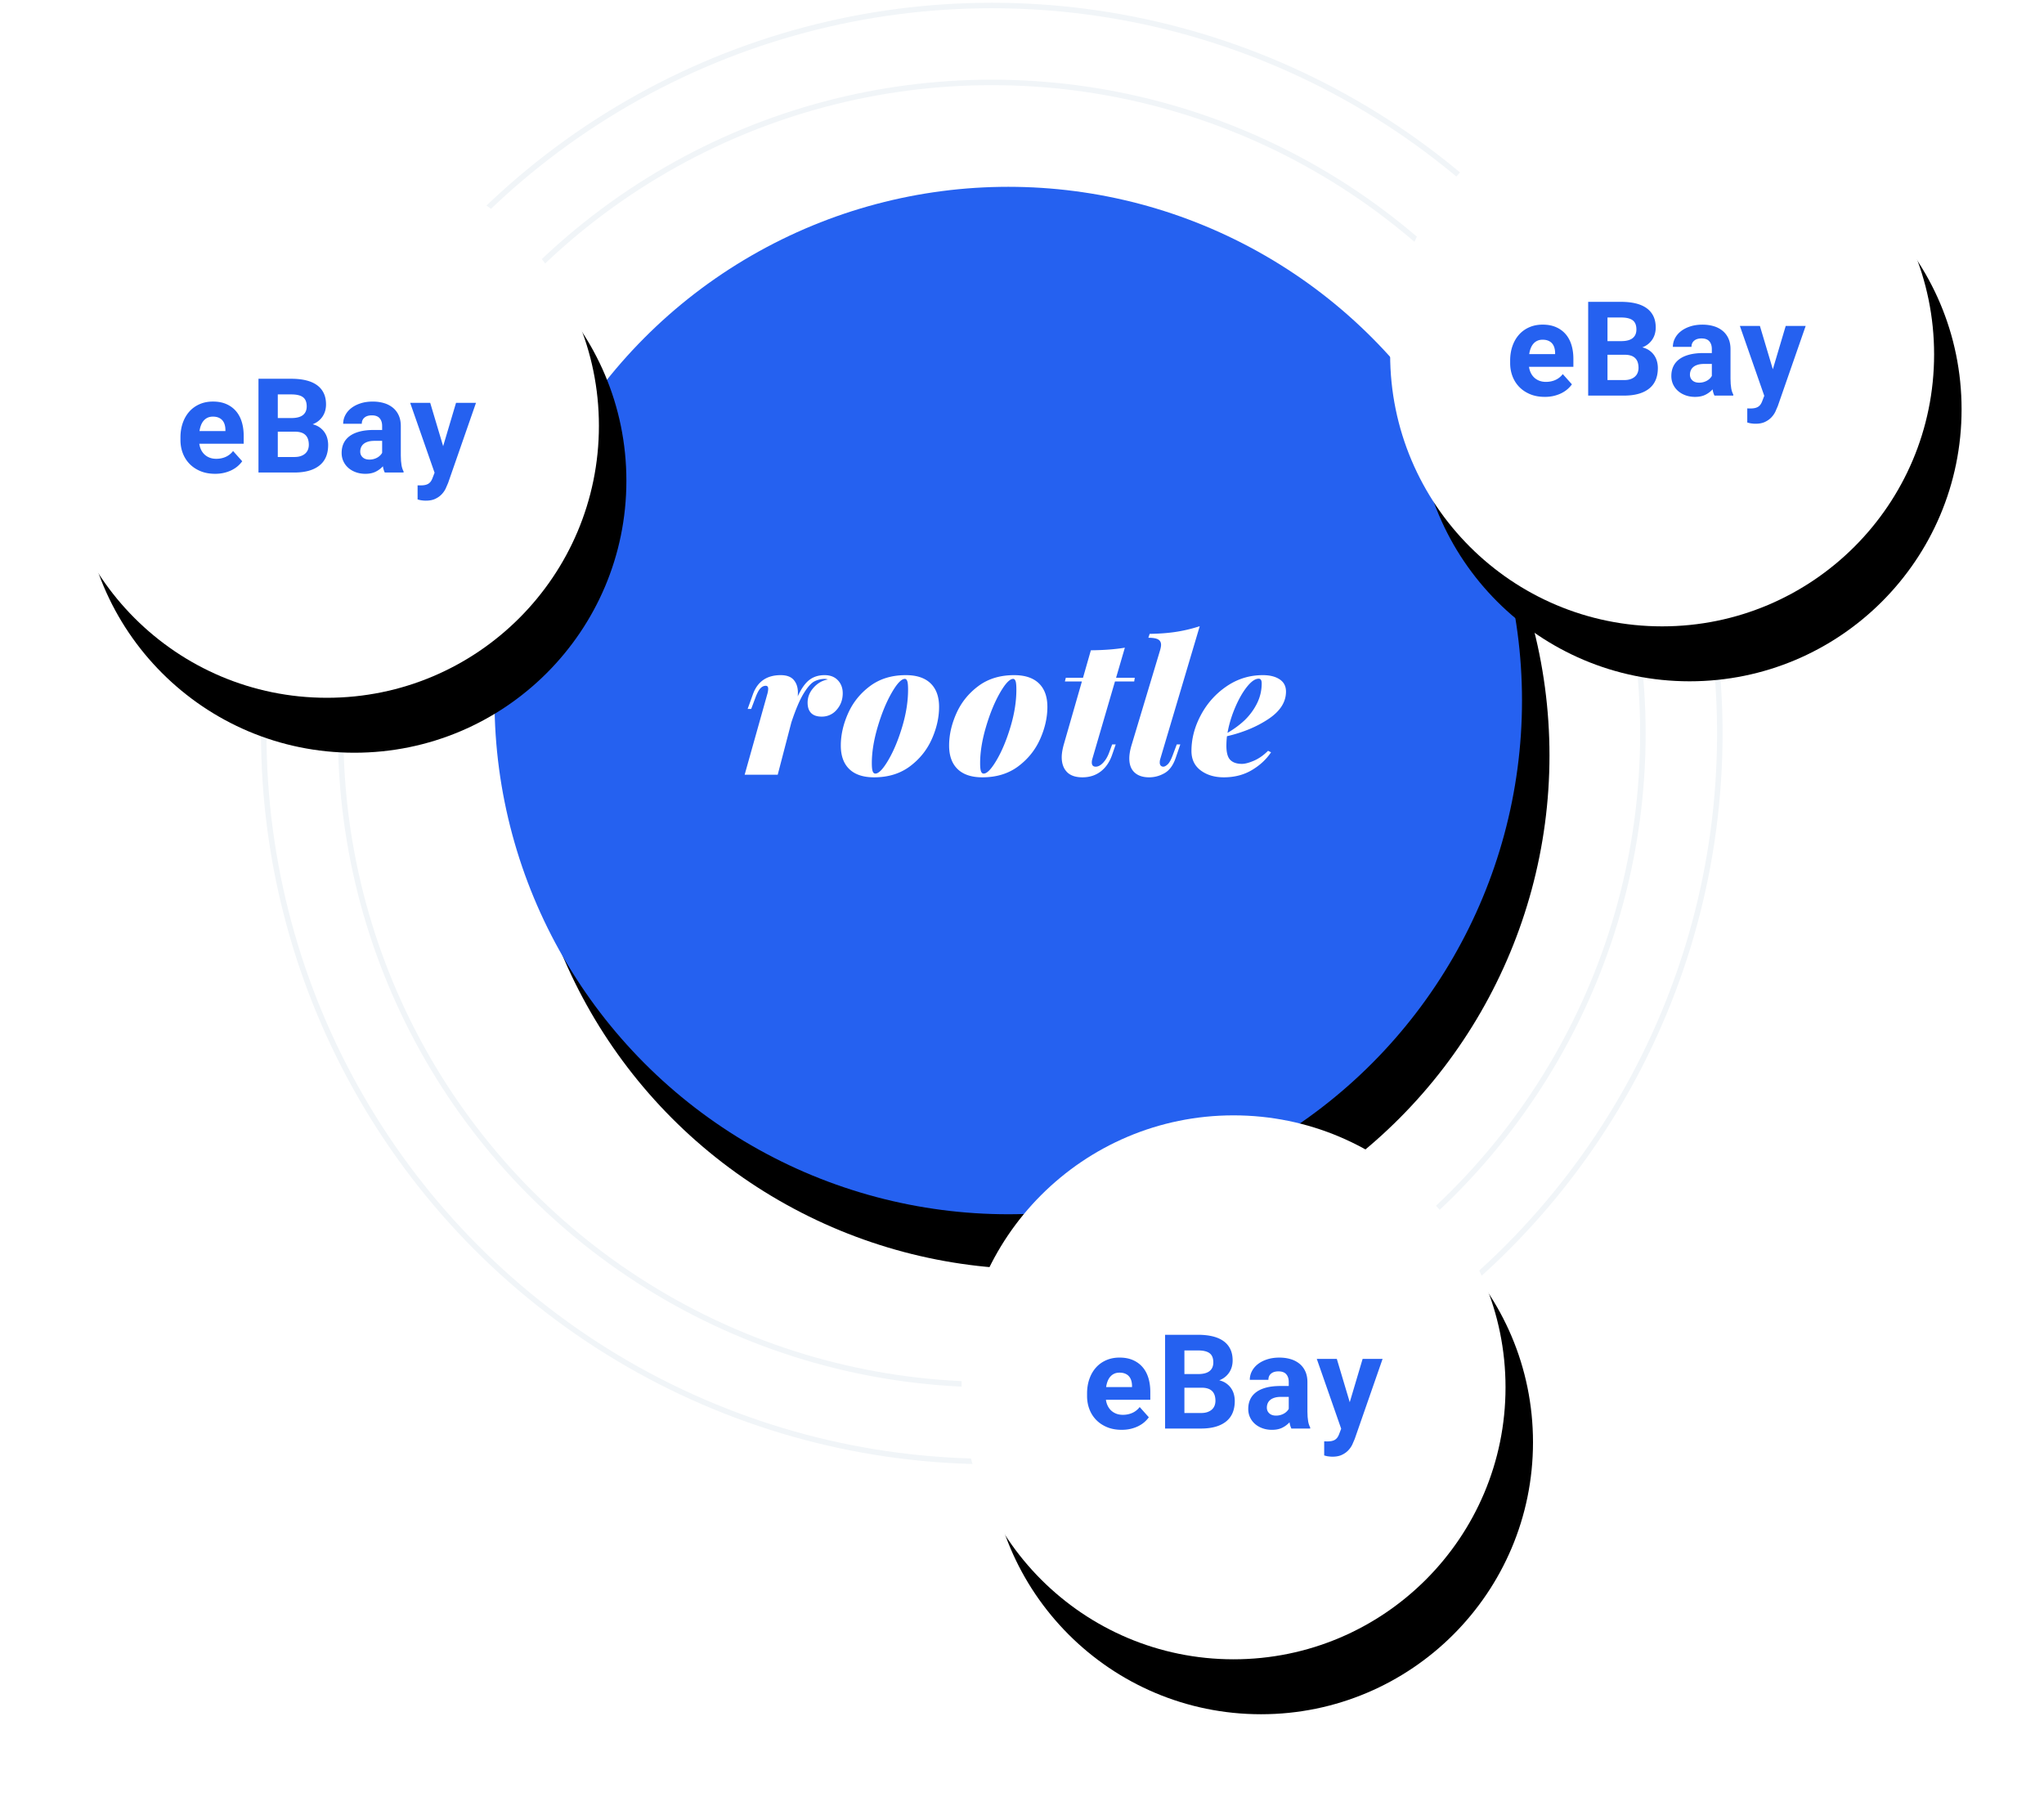
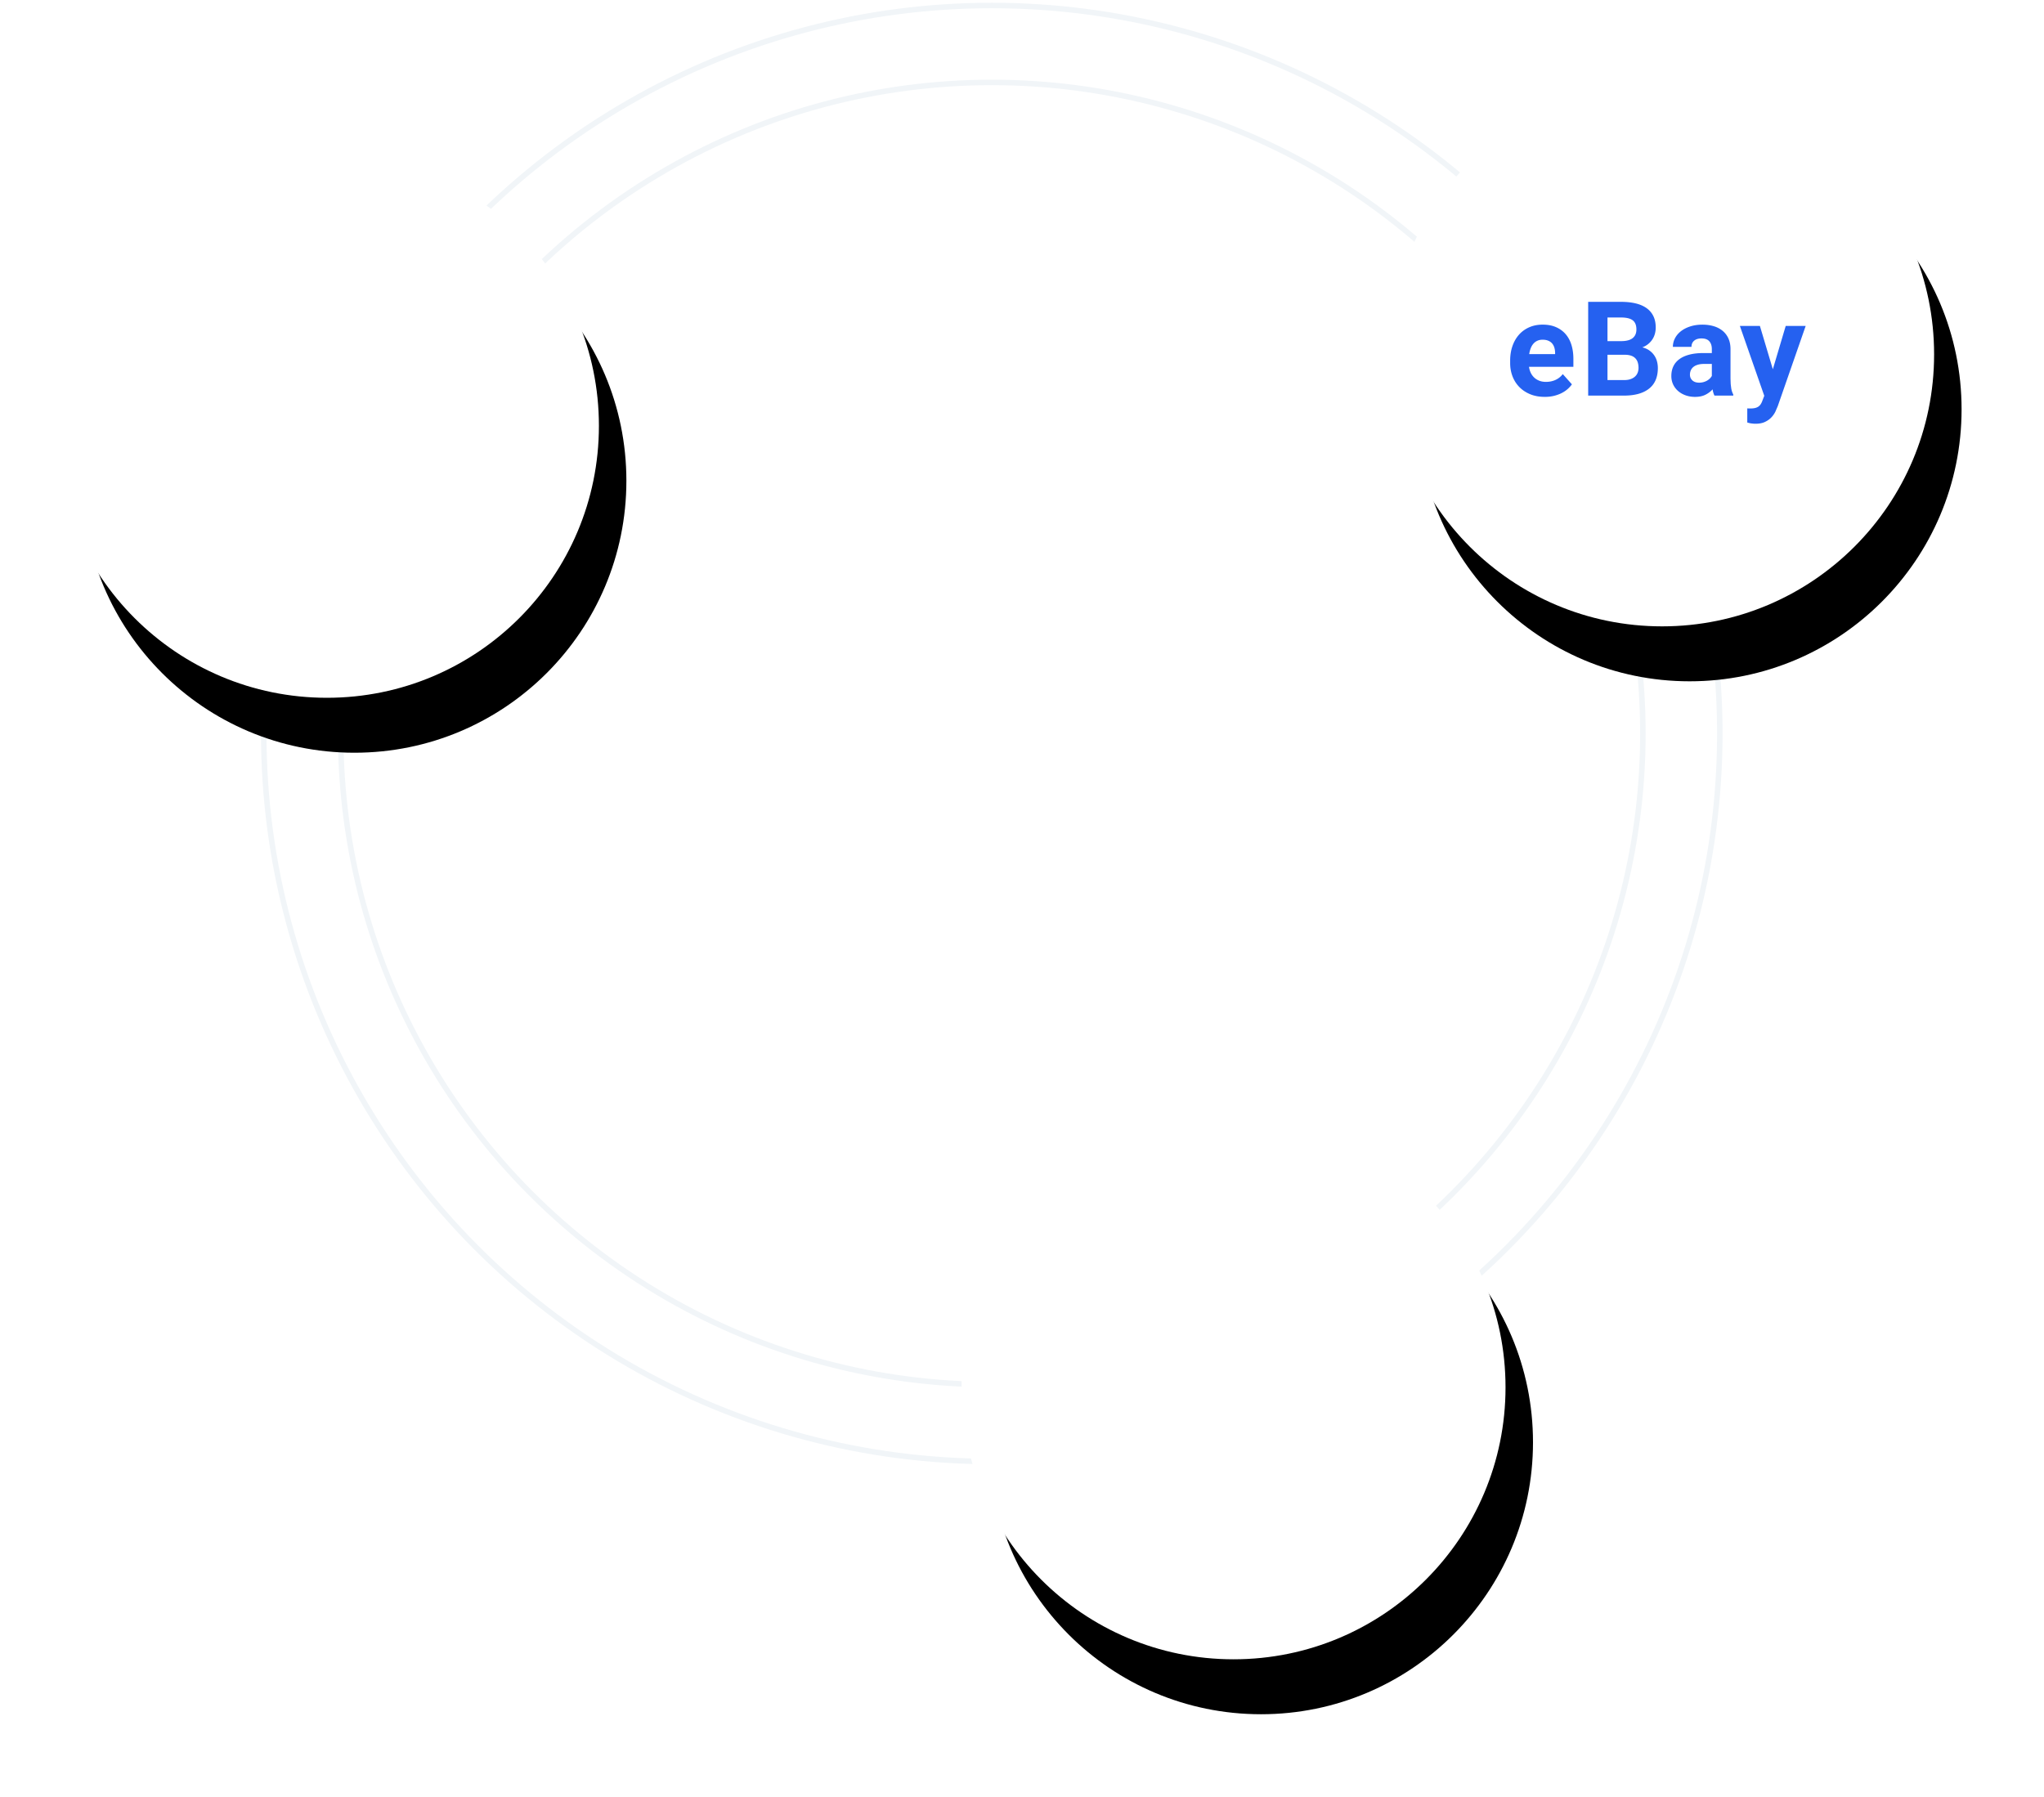
<svg xmlns="http://www.w3.org/2000/svg" xmlns:xlink="http://www.w3.org/1999/xlink" width="372" height="327">
  <defs>
-     <circle id="A" cx="173.5" cy="126.5" r="93.5" />
    <filter x="-12.0%" y="-9.4%" width="129.4%" height="129.4%" id="B">
      <feOffset dx="5" dy="10" in="SourceAlpha" />
      <feGaussianBlur stdDeviation="7.5" />
      <feColorMatrix values="0 0 0 0 0   0 0 0 0 0   0 0 0 0 0  0 0 0 0.25 0" />
    </filter>
    <circle id="C" cx="292.5" cy="63.5" r="49.5" />
    <filter x="-22.7%" y="-17.7%" width="155.6%" height="155.6%" id="D">
      <feOffset dx="5" dy="10" in="SourceAlpha" />
      <feGaussianBlur stdDeviation="7.5" />
      <feColorMatrix values="0 0 0 0 0   0 0 0 0 0   0 0 0 0 0  0 0 0 0.25 0" />
    </filter>
    <circle id="E" cx="49.5" cy="76.5" r="49.5" />
    <circle id="F" cx="214.5" cy="251.5" r="49.5" />
  </defs>
  <g transform="translate(10 1)" fill="none" fill-rule="evenodd">
    <use fill="#000" filter="url(#B)" xlink:href="#A" />
    <use fill="#2561f0" xlink:href="#A" />
    <g stroke="#f1f5f8">
      <circle cx="170.5" cy="132.5" r="132.5" />
      <circle cx="170.5" cy="132.5" r="118.5" />
    </g>
-     <path d="M131.542 140l2.482-9.52c.793-2.38 1.547-4.148 2.261-5.304s1.366-1.881 1.955-2.176 1.247-.442 1.972-.442c.045 0 .204.034.476.102-1.02.181-1.893.68-2.618 1.496s-1.088 1.723-1.088 2.72c0 .839.215 1.473.646 1.904s1.065.646 1.904.646a3.48 3.48 0 0 0 2.754-1.258c.725-.839 1.088-1.836 1.088-2.992 0-.952-.295-1.74-.884-2.363s-1.394-.935-2.414-.935c-1.088 0-2.012.289-2.771.867s-1.468 1.581-2.125 3.009c.023-.159.034-.397.034-.714 0-.929-.249-1.689-.748-2.278s-1.292-.884-2.38-.884c-2.539 0-4.227 1.167-5.066 3.502h0l-.952 2.652h.646l.782-2.074c.295-.793.589-1.349.884-1.666s.623-.476.986-.476c.295 0 .442.181.442.544 0 .249-.045.544-.136.884h0L125.524 140h6.018zm17.535.476c2.561 0 4.732-.663 6.511-1.989s3.111-2.981 3.995-4.964 1.326-3.938 1.326-5.865c0-1.859-.516-3.287-1.547-4.284s-2.533-1.496-4.505-1.496c-2.561 0-4.732.663-6.511 1.989s-3.111 2.981-3.995 4.964-1.326 3.938-1.326 5.865c0 1.859.516 3.287 1.547 4.284s2.533 1.496 4.505 1.496zm.238-.68c-.227 0-.391-.142-.493-.425s-.153-.776-.153-1.479c0-1.995.357-4.199 1.071-6.613s1.558-4.471 2.533-6.171 1.779-2.55 2.414-2.55c.181 0 .323.13.425.391s.153.788.153 1.581c0 2.131-.357 4.386-1.071 6.766s-1.553 4.392-2.516 6.035-1.751 2.465-2.363 2.465zm19.473.68c2.561 0 4.732-.663 6.511-1.989s3.111-2.981 3.995-4.964 1.326-3.938 1.326-5.865c0-1.859-.516-3.287-1.547-4.284s-2.533-1.496-4.505-1.496c-2.561 0-4.732.663-6.511 1.989s-3.111 2.981-3.995 4.964-1.326 3.938-1.326 5.865c0 1.859.516 3.287 1.547 4.284s2.533 1.496 4.505 1.496zm.238-.68c-.227 0-.391-.142-.493-.425s-.153-.776-.153-1.479c0-1.995.357-4.199 1.071-6.613s1.558-4.471 2.533-6.171 1.779-2.55 2.414-2.55c.181 0 .323.13.425.391s.153.788.153 1.581c0 2.131-.357 4.386-1.071 6.766s-1.553 4.392-2.516 6.035-1.751 2.465-2.363 2.465zm17.977.68c1.292 0 2.403-.357 3.332-1.071s1.621-1.728 2.074-3.043h0l.646-1.87h-.646l-.544 1.462c-.272.748-.635 1.366-1.088 1.853s-.907.731-1.36.731c-.476 0-.714-.261-.714-.782a2.25 2.25 0 0 1 .102-.646h0l4.114-14.076h3.502l.102-.68h-3.4l1.598-5.474c-1.745.295-3.808.453-6.188.476h0l-1.428 4.998h-3.128l-.17.68h3.094l-3.332 11.594c-.227.861-.34 1.587-.34 2.176 0 1.133.312 2.029.935 2.686s1.57.986 2.839.986zm12.129 0c.997 0 1.938-.255 2.822-.765s1.553-1.422 2.006-2.737h0l.85-2.482h-.646l-.714 1.904c-.317.861-.629 1.434-.935 1.717s-.572.425-.799.425c-.181 0-.334-.062-.459-.187s-.187-.323-.187-.595a2.25 2.25 0 0 1 .102-.646h0l7.174-24.14c-1.383.453-2.799.793-4.25 1.02s-3.071.351-4.862.374h0l-.238.714c.839 0 1.434.102 1.785.306s.527.533.527.986c0 .227-.057.544-.17.952h0l-5.202 17.306c-.272.907-.408 1.711-.408 2.414 0 1.111.317 1.961.952 2.55s1.519.884 2.652.884zm13.591 0c1.927 0 3.627-.436 5.1-1.309s2.641-1.955 3.502-3.247h0l-.544-.272c-.816.816-1.672 1.417-2.567 1.802s-1.626.578-2.193.578c-.929 0-1.632-.238-2.108-.714s-.714-1.337-.714-2.584a15.74 15.74 0 0 1 .102-1.734c2.924-.68 5.446-1.728 7.565-3.145s3.179-3.077 3.179-4.981c0-.975-.385-1.717-1.156-2.227s-1.791-.765-3.06-.765c-2.403 0-4.596.674-6.579 2.023s-3.547 3.094-4.692 5.236-1.717 4.324-1.717 6.545c0 1.519.561 2.697 1.683 3.536s2.522 1.258 4.199 1.258zm.68-8.092c.272-1.541.737-3.083 1.394-4.624s1.377-2.799 2.159-3.774 1.49-1.462 2.125-1.462c.363 0 .544.283.544.85 0 1.269-.278 2.471-.833 3.604a11.19 11.19 0 0 1-2.261 3.094c-.884.839-1.927 1.609-3.128 2.312z" fill="#fff" fill-rule="nonzero" />
    <use fill="#000" filter="url(#D)" xlink:href="#C" />
    <use fill="#fff" xlink:href="#C" />
    <path d="M271.137 71.234c.617 0 1.186-.064 1.705-.193s.986-.301 1.4-.516.773-.459 1.078-.732.559-.555.762-.844h0l-1.664-1.863a3.45 3.45 0 0 1-1.348 1.072c-.523.23-1.094.346-1.711.346-.437 0-.832-.066-1.184-.199s-.658-.318-.92-.557-.477-.525-.645-.861a3.53 3.53 0 0 1-.334-1.125h8.074V64.32c0-.937-.119-1.789-.357-2.555s-.594-1.42-1.066-1.963-1.057-.965-1.752-1.266-1.5-.451-2.414-.451c-.906 0-1.725.162-2.455.486s-1.352.775-1.863 1.354-.906 1.268-1.184 2.068-.416 1.682-.416 2.643h0v.457c0 .852.143 1.65.428 2.396s.699 1.396 1.242 1.951 1.203.992 1.98 1.313 1.658.48 2.643.48zm1.887-7.781h-4.711c.055-.391.145-.746.27-1.066s.287-.596.486-.826a2.11 2.11 0 0 1 .715-.539c.277-.129.6-.193.967-.193.391 0 .729.059 1.014.176s.52.281.703.492.32.461.41.75.139.602.146.938h0v.27zM285.569 71c1.969 0 3.486-.422 4.553-1.266s1.6-2.094 1.6-3.75c0-.414-.053-.818-.158-1.213a3.54 3.54 0 0 0-.504-1.096c-.23-.336-.523-.631-.879-.885s-.783-.443-1.283-.568c.422-.164.785-.373 1.09-.627a3.68 3.68 0 0 0 .756-.85 3.64 3.64 0 0 0 .445-1.008 4.27 4.27 0 0 0 .146-1.125c0-.797-.143-1.488-.428-2.074a3.82 3.82 0 0 0-1.242-1.459c-.543-.387-1.205-.674-1.986-.861s-1.668-.281-2.66-.281h0-5.977V71h6.527zm-.41-9.914h-2.602v-4.301h2.461c.969 0 1.678.17 2.127.51s.674.896.674 1.67c0 .672-.219 1.189-.656 1.553s-1.105.553-2.004.568h0zm.41 7.09h-3.012V63.57h3.141c.445 0 .828.055 1.148.164a1.92 1.92 0 0 1 .779.475c.199.207.346.457.439.75s.141.623.141.99c0 .32-.053.615-.158.885s-.268.504-.486.703-.492.355-.82.469-.719.17-1.172.17h0zm12.92 3.059c.75 0 1.385-.133 1.904-.398a4.42 4.42 0 0 0 1.295-.973c.07.453.184.832.34 1.137h3.422v-.199a3.67 3.67 0 0 1-.223-.521c-.062-.184-.113-.391-.152-.621l-.094-.773-.035-.967v-5.367c0-.742-.127-1.393-.381-1.951a3.81 3.81 0 0 0-1.061-1.395 4.61 4.61 0 0 0-1.617-.838c-.625-.187-1.305-.281-2.039-.281-.82 0-1.562.107-2.227.322s-1.23.506-1.699.873-.83.797-1.084 1.289-.381 1.012-.381 1.559h3.387c0-.477.162-.852.486-1.125s.771-.41 1.342-.41c.648 0 1.123.176 1.424.527s.451.82.451 1.406h0v.727h-1.512c-.969 0-1.818.094-2.549.281s-1.342.461-1.834.82-.861.797-1.107 1.313-.369 1.105-.369 1.77c0 .555.109 1.064.328 1.529a3.61 3.61 0 0 0 .908 1.201c.387.336.844.598 1.371.785s1.096.281 1.705.281zm.738-2.59c-.516 0-.922-.137-1.219-.41s-.445-.621-.445-1.043c0-.281.051-.541.152-.779a1.64 1.64 0 0 1 .469-.621c.211-.176.48-.312.809-.41s.715-.146 1.16-.146h1.395v2.18c-.086.156-.201.309-.346.457s-.314.279-.51.393-.416.205-.662.275-.514.105-.803.105zm10.272 7.477c.672 0 1.238-.107 1.699-.322s.848-.484 1.16-.809a4.12 4.12 0 0 0 .744-1.049l.451-1.043 5.074-14.578h-3.633l-2.344 7.887-2.355-7.887h-3.645l4.441 12.715-.363.949c-.086.234-.187.438-.305.609a1.56 1.56 0 0 1-.434.428c-.172.113-.377.195-.615.246s-.525.076-.861.076a5.82 5.82 0 0 1-.252-.006l-.264-.006v2.566l.369.1a3.37 3.37 0 0 0 .346.064l.363.041c.125.012.266.018.422.018z" fill="#2561f0" fill-rule="nonzero" />
    <use fill="#000" filter="url(#D)" xlink:href="#E" />
    <use fill="#fff" xlink:href="#E" />
-     <path d="M29.137 85.234c.617 0 1.186-.064 1.705-.193s.986-.301 1.4-.516.773-.459 1.078-.732.559-.555.762-.844h0l-1.664-1.863a3.45 3.45 0 0 1-1.348 1.072c-.523.23-1.094.346-1.711.346-.437 0-.832-.066-1.184-.199s-.658-.318-.92-.557-.477-.525-.645-.861a3.53 3.53 0 0 1-.334-1.125h8.074V78.32c0-.937-.119-1.789-.357-2.555s-.594-1.42-1.066-1.963-1.057-.965-1.752-1.266-1.5-.451-2.414-.451c-.906 0-1.725.162-2.455.486s-1.352.775-1.863 1.354-.906 1.268-1.184 2.068-.416 1.682-.416 2.643h0v.457c0 .852.143 1.65.428 2.396s.699 1.396 1.242 1.951 1.203.992 1.98 1.313 1.658.48 2.643.48zm1.887-7.781h-4.711c.055-.391.145-.746.27-1.066s.287-.596.486-.826a2.11 2.11 0 0 1 .715-.539c.277-.129.6-.193.967-.193.391 0 .729.059 1.014.176s.52.281.703.492.32.461.41.75.139.602.146.938h0v.27zM43.569 85c1.969 0 3.486-.422 4.553-1.266s1.6-2.094 1.6-3.75c0-.414-.053-.818-.158-1.213a3.54 3.54 0 0 0-.504-1.096c-.23-.336-.523-.631-.879-.885s-.783-.443-1.283-.568c.422-.164.785-.373 1.09-.627a3.68 3.68 0 0 0 .756-.85 3.64 3.64 0 0 0 .445-1.008 4.27 4.27 0 0 0 .146-1.125c0-.797-.143-1.488-.428-2.074a3.82 3.82 0 0 0-1.242-1.459c-.543-.387-1.205-.674-1.986-.861s-1.668-.281-2.66-.281h0-5.977V85h6.527zm-.41-9.914h-2.602v-4.301h2.461c.969 0 1.678.17 2.127.51s.674.896.674 1.67c0 .672-.219 1.189-.656 1.553s-1.105.553-2.004.568h0zm.41 7.09h-3.012V77.57h3.141c.445 0 .828.055 1.148.164a1.92 1.92 0 0 1 .779.475c.199.207.346.457.439.75s.141.623.141.99c0 .32-.053.615-.158.885s-.268.504-.486.703-.492.355-.82.469-.719.17-1.172.17h0zm12.92 3.059c.75 0 1.385-.133 1.904-.398a4.42 4.42 0 0 0 1.295-.973c.07.453.184.832.34 1.137h3.422v-.199a3.67 3.67 0 0 1-.223-.521c-.062-.184-.113-.391-.152-.621l-.094-.773-.035-.967v-5.367c0-.742-.127-1.393-.381-1.951a3.81 3.81 0 0 0-1.061-1.395 4.61 4.61 0 0 0-1.617-.838c-.625-.187-1.305-.281-2.039-.281-.82 0-1.562.107-2.227.322s-1.23.506-1.699.873-.83.797-1.084 1.289-.381 1.012-.381 1.559h3.387c0-.477.162-.852.486-1.125s.771-.41 1.342-.41c.648 0 1.123.176 1.424.527s.451.82.451 1.406h0v.727h-1.512c-.969 0-1.818.094-2.549.281s-1.342.461-1.834.82-.861.797-1.107 1.313-.369 1.105-.369 1.77c0 .555.109 1.064.328 1.529a3.61 3.61 0 0 0 .908 1.201c.387.336.844.598 1.371.785s1.096.281 1.705.281zm.738-2.59c-.516 0-.922-.137-1.219-.41s-.445-.621-.445-1.043c0-.281.051-.541.152-.779a1.64 1.64 0 0 1 .469-.621c.211-.176.48-.312.809-.41s.715-.146 1.16-.146h1.395v2.18c-.086.156-.201.309-.346.457s-.314.279-.51.393-.416.205-.662.275-.514.105-.803.105zM67.5 90.121c.672 0 1.238-.107 1.699-.322s.848-.484 1.16-.809a4.12 4.12 0 0 0 .744-1.049l.451-1.043 5.074-14.578h-3.633l-2.344 7.887-2.355-7.887h-3.645l4.441 12.715-.363.949c-.086.234-.187.438-.305.609a1.56 1.56 0 0 1-.434.428c-.172.113-.377.195-.615.246s-.525.076-.861.076a5.82 5.82 0 0 1-.252-.006L66 87.332v2.566l.369.1a3.37 3.37 0 0 0 .346.064l.363.041c.125.012.266.018.422.018z" fill="#2561f0" fill-rule="nonzero" />
    <use fill="#000" filter="url(#D)" xlink:href="#F" />
    <use fill="#fff" xlink:href="#F" />
-     <path d="M194.137 259.234c.617 0 1.186-.064 1.705-.193s.986-.301 1.4-.516.773-.459 1.078-.732.559-.555.762-.844h0l-1.664-1.863a3.45 3.45 0 0 1-1.348 1.072c-.523.23-1.094.346-1.711.346-.437 0-.832-.066-1.184-.199s-.658-.318-.92-.557-.477-.525-.645-.861a3.53 3.53 0 0 1-.334-1.125h8.074v-1.441c0-.937-.119-1.789-.357-2.555s-.594-1.42-1.066-1.963-1.057-.965-1.752-1.266-1.5-.451-2.414-.451c-.906 0-1.725.162-2.455.486s-1.352.775-1.863 1.354-.906 1.268-1.184 2.068-.416 1.682-.416 2.643h0v.457c0 .852.143 1.65.428 2.396s.699 1.396 1.242 1.951 1.203.992 1.98 1.313 1.658.48 2.643.48zm1.887-7.781h-4.711c.055-.391.145-.746.27-1.066s.287-.596.486-.826a2.11 2.11 0 0 1 .715-.539c.277-.129.6-.193.967-.193.391 0 .729.059 1.014.176s.52.281.703.492.32.461.41.75.139.602.146.938h0v.27zM208.569 259c1.969 0 3.486-.422 4.553-1.266s1.6-2.094 1.6-3.75c0-.414-.053-.818-.158-1.213a3.54 3.54 0 0 0-.504-1.096c-.23-.336-.523-.631-.879-.885s-.783-.443-1.283-.568c.422-.164.785-.373 1.09-.627a3.68 3.68 0 0 0 .756-.85 3.64 3.64 0 0 0 .445-1.008 4.27 4.27 0 0 0 .146-1.125c0-.797-.143-1.488-.428-2.074a3.82 3.82 0 0 0-1.242-1.459c-.543-.387-1.205-.674-1.986-.861s-1.668-.281-2.66-.281h0-5.977V259h6.527zm-.41-9.914h-2.602v-4.301h2.461c.969 0 1.678.17 2.127.51s.674.896.674 1.67c0 .672-.219 1.189-.656 1.553s-1.105.553-2.004.568h0zm.41 7.09h-3.012v-4.605h3.141c.445 0 .828.055 1.148.164a1.92 1.92 0 0 1 .779.475c.199.207.346.457.439.75s.141.623.141.99c0 .32-.053.615-.158.885s-.268.504-.486.703-.492.355-.82.469-.719.17-1.172.17h0zm12.92 3.059c.75 0 1.385-.133 1.904-.398a4.42 4.42 0 0 0 1.295-.973c.07.453.184.832.34 1.137h3.422v-.199a3.67 3.67 0 0 1-.223-.521c-.062-.184-.113-.391-.152-.621l-.094-.773-.035-.967v-5.367c0-.742-.127-1.393-.381-1.951a3.81 3.81 0 0 0-1.061-1.395 4.61 4.61 0 0 0-1.617-.838c-.625-.187-1.305-.281-2.039-.281-.82 0-1.562.107-2.227.322s-1.23.506-1.699.873-.83.797-1.084 1.289-.381 1.012-.381 1.559h3.387c0-.477.162-.852.486-1.125s.771-.41 1.342-.41c.648 0 1.123.176 1.424.527s.451.82.451 1.406h0v.727h-1.512c-.969 0-1.818.094-2.549.281s-1.342.461-1.834.82-.861.797-1.107 1.313-.369 1.105-.369 1.77c0 .555.109 1.064.328 1.529a3.61 3.61 0 0 0 .908 1.201c.387.336.844.598 1.371.785s1.096.281 1.705.281zm.738-2.59c-.516 0-.922-.137-1.219-.41s-.445-.621-.445-1.043c0-.281.051-.541.152-.779a1.64 1.64 0 0 1 .469-.621c.211-.176.48-.312.809-.41s.715-.146 1.16-.146h1.395v2.18c-.086.156-.201.309-.346.457s-.314.279-.51.393-.416.205-.662.275-.514.105-.803.105zm10.272 7.477c.672 0 1.238-.107 1.699-.322s.848-.484 1.16-.809a4.12 4.12 0 0 0 .744-1.049l.451-1.043 5.074-14.578h-3.633l-2.344 7.887-2.355-7.887h-3.645l4.441 12.715-.363.949c-.086.234-.187.438-.305.609a1.56 1.56 0 0 1-.434.428c-.172.113-.377.195-.615.246s-.525.076-.861.076a5.82 5.82 0 0 1-.252-.006l-.264-.006v2.566l.369.1a3.37 3.37 0 0 0 .346.064l.363.041c.125.012.266.018.422.018z" fill="#2561f0" fill-rule="nonzero" />
  </g>
</svg>